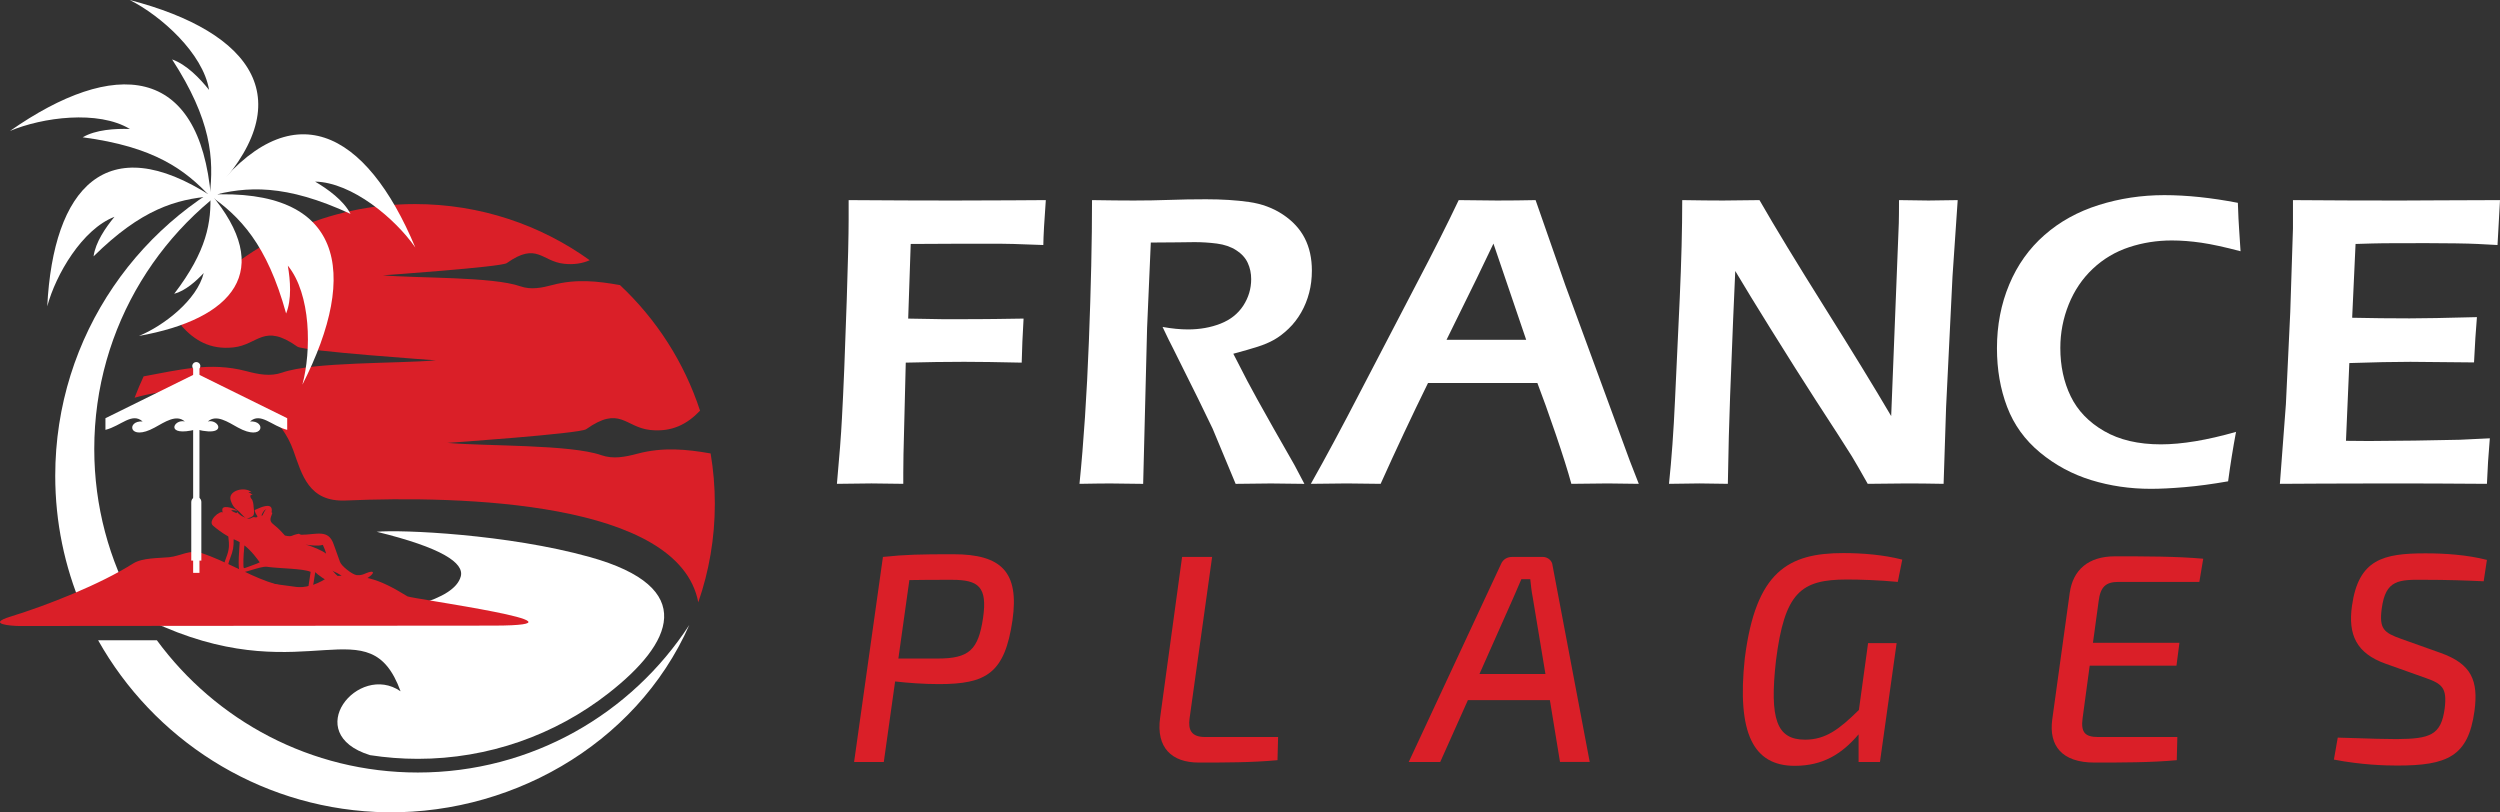
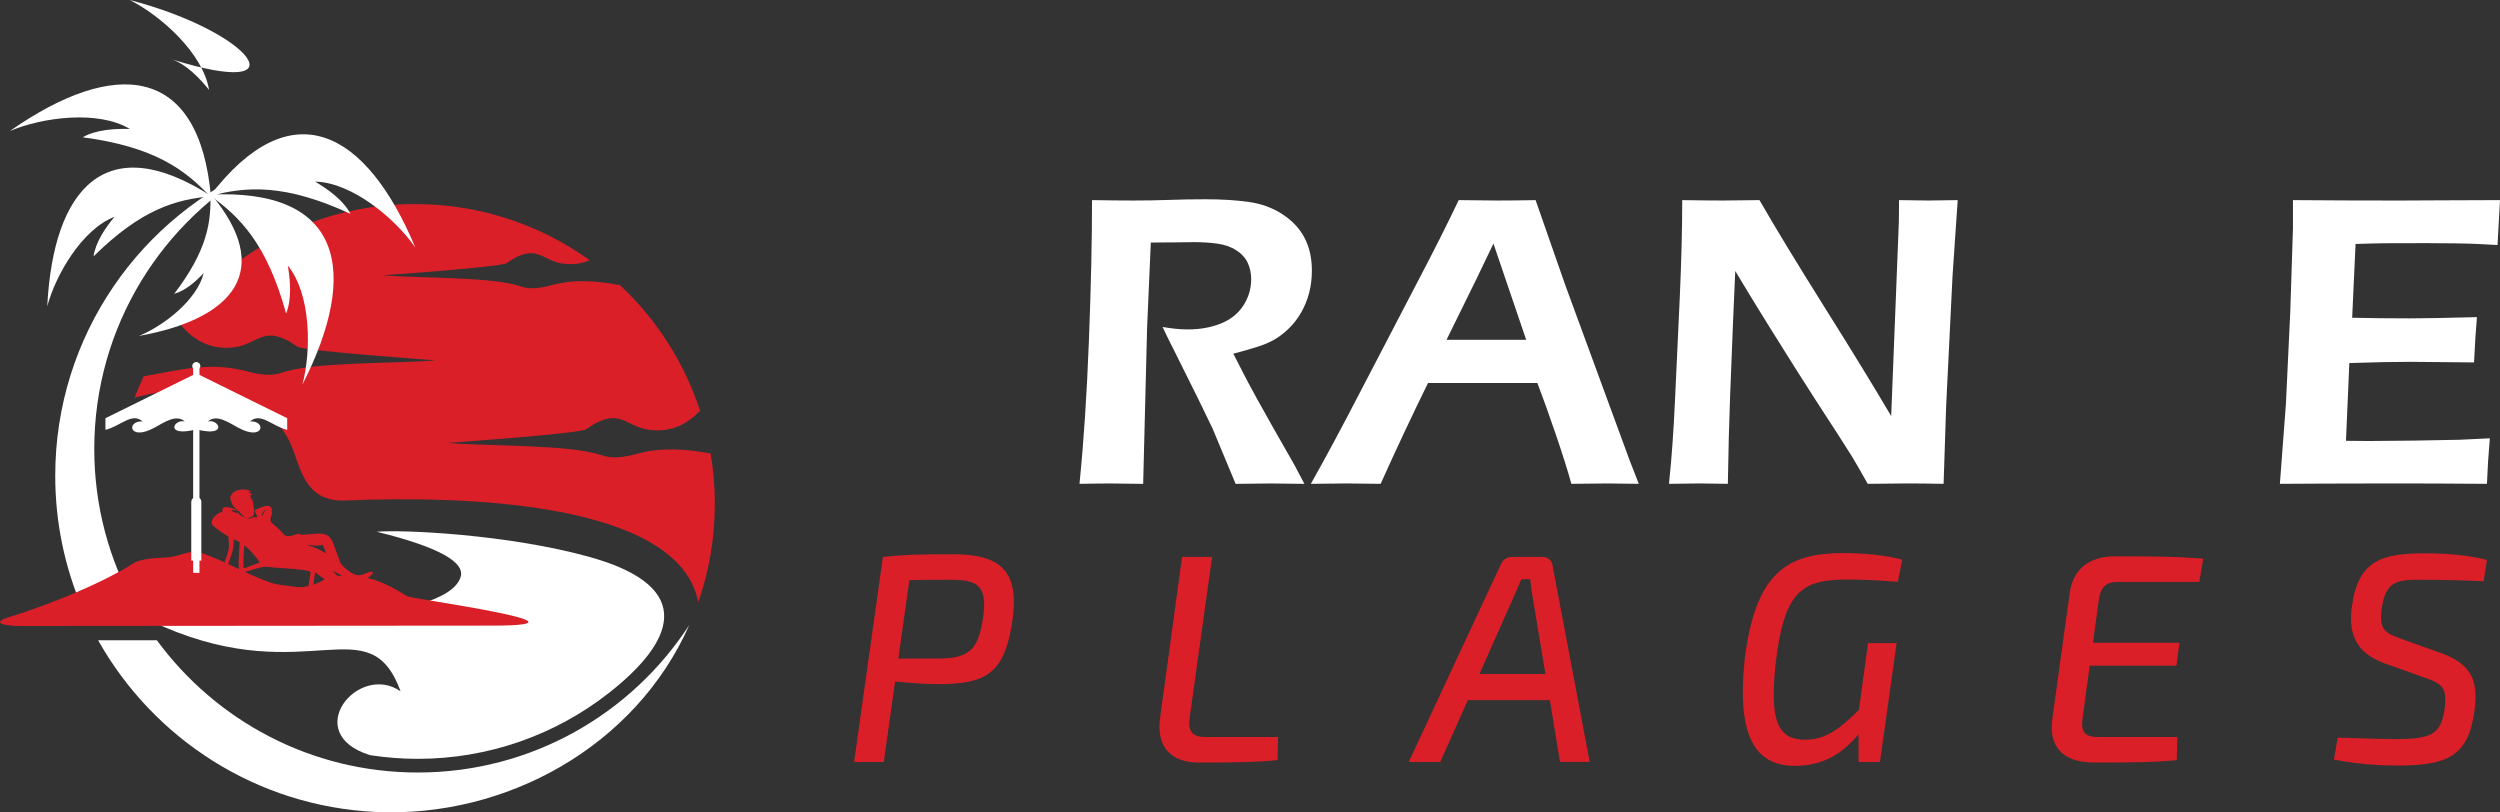
<svg xmlns="http://www.w3.org/2000/svg" version="1.1" id="Calque_1" x="0px" y="0px" width="187.874px" height="61.045px" viewBox="1.294 -2.272 187.874 61.045" enable-background="new 1.294 -2.272 187.874 61.045" xml:space="preserve">
  <rect x="1.294" y="-2.272" width="187.874" height="61.045" fill="#333333" stroke="none" />
  <g>
    <path fill-rule="evenodd" clip-rule="evenodd" fill="#DA1F28" d="M32.482,13.064c4.898,0,9.434,1.564,13.13,4.22   c-0.553,0.24-1.186,0.347-1.932,0.266c-1.688-0.18-2.028-1.664-4.303-0.05c-0.419,0.295-9.307,0.917-9.307,0.917   c2.55,0.229,8.245,0.092,10.328,0.826c0.8,0.281,1.611,0.115,2.429-0.102c1.772-0.47,3.4-0.286,5.059,0.012   c2.732,2.561,4.826,5.795,6.016,9.438c-0.951,0.997-2.099,1.625-3.744,1.449c-1.888-0.202-2.269-1.862-4.815-0.057   c-0.468,0.333-10.416,1.028-10.416,1.028c2.855,0.256,9.229,0.104,11.56,0.924c0.895,0.314,1.803,0.129,2.717-0.114   c1.924-0.511,3.694-0.333,5.492-0.017c0.208,1.231,0.317,2.497,0.317,3.789c0,2.589-0.439,5.08-1.244,7.397   c-1.452-7.614-17.819-8.025-26.495-7.65c-2.789,0.12-3.281-1.936-3.93-3.744c-1.746-4.856-7.737-5.164-11.936-3.98   c0.207-0.546,0.435-1.081,0.68-1.606c2.595-0.469,4.996-1.11,7.697-0.396c0.914,0.243,1.821,0.428,2.714,0.113   c2.331-0.819,8.697-0.667,11.549-0.921c0,0-9.938-0.696-10.406-1.028c-2.545-1.805-2.925-0.145-4.812,0.057   c-1.748,0.188-2.935-0.535-3.92-1.643c0.58-0.632,1.183-1.243,1.807-1.83l-0.785-0.053C20.045,15.855,25.938,13.064,32.482,13.064" />
    <path fill-rule="evenodd" clip-rule="evenodd" fill="#FFFFFF" d="M24.019,26.634c0.682-2.558,0.656-6.791-1.095-8.945   c0.19,1.108,0.303,2.539-0.129,3.598c-1.439-5.206-3.458-7.296-5.816-8.928C27.042,11.835,28.361,18.117,24.019,26.634" />
-     <path fill-rule="evenodd" clip-rule="evenodd" fill="#FFFFFF" d="M11.041-2.272c2.365,1.187,5.515,4.016,5.964,6.757   c-0.702-0.879-1.699-1.913-2.778-2.292c2.939,4.532,3.164,7.43,2.818,10.276C24.116,5.288,20.294,0.133,11.041-2.272" />
+     <path fill-rule="evenodd" clip-rule="evenodd" fill="#FFFFFF" d="M11.041-2.272c2.365,1.187,5.515,4.016,5.964,6.757   c-0.702-0.879-1.699-1.913-2.778-2.292C24.116,5.288,20.294,0.133,11.041-2.272" />
    <path fill-rule="evenodd" clip-rule="evenodd" fill="#FFFFFF" d="M32.504,16.327c-1.508-2.174-4.753-4.893-7.53-4.951   c0.968,0.57,2.134,1.411,2.661,2.426c-4.901-2.269-7.801-2.083-10.571-1.34C23.176,4.45,28.818,7.506,32.504,16.327" />
    <path fill-rule="evenodd" clip-rule="evenodd" fill="#FFFFFF" d="M2.041,7.571c2.438-1.029,6.634-1.588,9.012-0.15   c-1.124-0.037-2.559,0.05-3.546,0.624c5.355,0.708,7.705,2.417,9.646,4.527C16.278,2.532,9.876,2.093,2.041,7.571" />
    <path fill-rule="evenodd" clip-rule="evenodd" fill="#FFFFFF" d="M4.845,20.749c0.639-2.387,2.631-5.798,5.052-6.727   c-0.67,0.808-1.429,1.914-1.571,2.971c3.588-3.541,6.194-4.292,8.863-4.514C9.29,7.37,5.299,11.836,4.845,20.749" />
    <path fill-rule="evenodd" clip-rule="evenodd" fill="#FFFFFF" d="M11.735,22.974c1.844-0.754,4.372-2.695,4.867-4.727   c-0.577,0.619-1.385,1.337-2.217,1.56c2.469-3.232,2.806-5.394,2.711-7.551C21.987,18.057,18.82,21.706,11.735,22.974" />
    <path fill-rule="evenodd" clip-rule="evenodd" fill="#FFFFFF" d="M7.438,43.337c-1.283-3.028-1.993-6.358-1.993-9.855   c0-10.54,6.452-19.574,15.619-23.372C13.507,14.232,8.378,22.25,8.378,31.465c0,4.313,1.124,8.363,3.092,11.872H7.438z    M29.521,58.745c-8.965-0.424-16.706-5.518-20.852-12.9h4.415c4.425,6.026,11.56,9.937,19.608,9.937   c8.551,0,16.071-4.416,20.405-11.091C49.072,53.802,39.336,59.21,29.521,58.745z" />
    <path fill-rule="evenodd" clip-rule="evenodd" fill="#FFFFFF" d="M29.604,37.69c1.857-0.171,9.836,0.179,15.999,1.894   c8.259,2.299,6.198,6.504,1.431,10.232c-4.033,3.157-9.054,4.938-14.341,4.938c-1.212,0-2.41-0.095-3.587-0.276   c-5.27-1.624-0.891-7.002,2.291-4.799c-2.348-6.438-6.958-0.203-17.773-4.835l-0.019-0.026h-0.04   c-0.139-0.06-0.277-0.119-0.418-0.183c5.98,0.04,21.822,0.035,22.775-3.594C36.186,40.038,34.517,38.891,29.604,37.69" />
    <path fill-rule="evenodd" clip-rule="evenodd" fill="#DA1F28" d="M31.911,42.543c-2.234-1.377-3.338-1.695-5.892-1.496   c-2.983,2.212-6.176-0.616-9.56-1.752c-0.896-0.3-1.596,0.222-2.452,0.307c-0.75,0.076-2.013,0.031-2.712,0.474   c-2.497,1.575-6.391,3.12-9.218,3.991c-1.846,0.568,0.078,0.696,0.646,0.705l35.723-0.029   C46.761,44.712,32.196,42.718,31.911,42.543" />
    <path fill-rule="evenodd" clip-rule="evenodd" fill="#DA1F28" d="M20.811,39.985c-0.159-0.219-0.595-0.842-1.15-1.271   c-0.027,0.231-0.088,0.975-0.075,1.405c0.009,0.312-0.012,0.357,0.253,0.245C20.155,40.234,20.62,40.101,20.811,39.985    M24.983,40.724c-0.037,0.277-0.178,1.271-0.282,1.44c-0.125,0.147-5.856-0.682-6.356-0.877c-0.019-0.009-0.037-0.017-0.053-0.026   c-0.144-0.083-0.242-0.25-0.274-0.465c-0.03-0.199,0.165-0.888,0.269-1.15c0.254-0.645,0.242-0.933,0.165-1.601   c-0.491-0.278-0.899-0.599-1.146-0.811c-0.431-0.366,0.525-1.18,0.745-0.992c0.33,0.28,0.95,0.758,1.67,1.07   c1.073,0.462,1.59,1.434,1.771,1.642c0.286,0.329,3.257,0.27,4.044,0.607c0.125,0.052,0.575,0.993,1.167,1.484   c0.549,0.456,1.181,0.409,1.323,0.565c0.195,0.215,0.082,0.608-0.19,0.636C27.263,42.305,25.306,41.08,24.983,40.724z    M18.853,38.25c0.007,0.562-0.03,0.839-0.272,1.457c-0.09,0.228-0.282,0.88-0.257,1.049c0.023,0.152,0.086,0.268,0.175,0.318   c0.231,0.131,5.923,0.895,5.953,0.861c0.015-0.195,0.161-0.975,0.188-1.229c-0.004-0.001-0.008-0.004-0.012-0.007   c-0.591-0.254-2.313-0.24-3.304-0.38c-0.517-0.031-1.785,0.534-1.972,0.414c-0.246-0.153-0.043-2.013-0.046-2.26   c-0.104-0.061-0.213-0.118-0.329-0.168C18.935,38.288,18.894,38.269,18.853,38.25z" />
    <path fill-rule="evenodd" clip-rule="evenodd" fill="#DA1F28" d="M21.02,36.465c-0.032,0-0.06,0.001-0.084,0.005   c0.095-0.213,0.157-0.376,0.371-0.489C21.18,36.102,21.092,36.31,21.02,36.465 M25.804,39.339c-0.244-0.212-1.06-0.572-1.541-0.681   c0.407,0.047,0.89,0.13,1.292,0.017C25.659,38.912,25.741,39.086,25.804,39.339z M18.624,35.3c0.119,0.411,0.312,0.643,0.558,0.802   c0.1,0.063,0.379,0.429,0.56,0.534c-0.029-0.011-0.06-0.023-0.093-0.037c-0.397-0.167-0.521-0.393-0.521-0.393   s-0.026,0.034-0.07,0.086c-0.104-0.05-0.456-0.19-0.361-0.216c0.095-0.027,0.316,0.018,0.428,0.042   c-0.069-0.128-1.013-0.469-1.115-0.156c-0.071,0.219,0.156,0.719,0.559,0.88l-0.026,0.023c0,0,0.345,0.515,0.67,0.53   c0.325,0.02,0.991,0.577,1.252,0.897c0.261,0.321,0.816,0.91,0.938,0.891c0.016-0.002,0.034-0.012,0.054-0.026   c0.784,0.906,1.867,0.228,2.103,0.476l0.059-0.193c0.654,0.427,0.958,0.589,1.727,0.621c0.221,0.354,0.927,0.515,1.434,0.813   c0.531,0.312,1.098,1.409,1.593,0.768c0.123-0.155,0.188-0.266,0.451-0.423c0.677-0.401,0.649-0.695-0.022-0.414   c-0.198,0.083-0.364,0.173-0.691,0.146c-0.325-0.026-1.153-0.678-1.263-0.988c-0.137-0.384-0.335-0.916-0.48-1.334   c-0.402-1.169-1.291-0.713-2.451-0.713l-0.166-0.076c-0.606,0.103-0.457,0.268-1.047,0.132c-0.085-0.099-0.454-0.522-0.782-0.771   c-0.273-0.206-0.342-0.339-0.282-0.58c0.019-0.075,0.049-0.158,0.09-0.258c0.034-0.083,0.042-0.11-0.029-0.128   c0.145-0.726-0.583-0.482-1.002-0.292c-0.128,0.059-0.253,0.106-0.253,0.106c-0.038,0.063,0.022,0.168,0.065,0.265   c0.05,0.117,0.195,0.241,0.092,0.282c-0.13,0.052-0.181-0.055-0.341,0.022c-0.16,0.076-0.195,0.121-0.416,0.054   c0.167,0.01,0.46-0.116,0.509-0.257c0.027-0.076,0.033-0.166,0.03-0.254c-0.003-0.149-0.034-0.291-0.032-0.34   c0.005-0.141-0.056-0.505-0.15-0.594c-0.11-0.104-0.171-0.375,0.082-0.297c-0.154-0.139-0.137-0.117-0.32-0.211   c0.046-0.018,0.104-0.034,0.247,0.008C19.685,34.248,18.42,34.599,18.624,35.3z" />
    <path fill-rule="evenodd" clip-rule="evenodd" fill="#FFFFFF" d="M16.283,25.43v15.348h-0.474V25.43   c-0.042-0.052-0.066-0.118-0.066-0.19c0-0.167,0.135-0.303,0.303-0.303c0.168,0,0.304,0.136,0.304,0.303   C16.35,25.312,16.324,25.377,16.283,25.43" />
    <path fill-rule="evenodd" clip-rule="evenodd" fill="#FFFFFF" d="M16.046,29.997c-1.195,0.303-1.624,0.104-1.649-0.145   c-0.027-0.251,0.362-0.559,0.786-0.45c-0.636-0.564-1.504,0.039-2.266,0.457c-1.974,1.082-2.138-0.552-0.904-0.457   c-0.803-0.712-1.619,0.332-2.795,0.63v-0.876l6.829-3.371l6.83,3.371v0.876c-1.177-0.298-1.993-1.342-2.795-0.63   c1.233-0.095,1.069,1.539-0.904,0.457c-0.761-0.418-1.629-1.021-2.266-0.457c0.336-0.086,0.65,0.089,0.753,0.292   C17.816,29.997,17.493,30.361,16.046,29.997" />
    <path fill-rule="evenodd" clip-rule="evenodd" fill="#FFFFFF" d="M16.425,35.457v4.398h-0.757v-4.376   C15.667,34.938,16.425,34.956,16.425,35.457" />
    <g>
-       <path fill="#FFFFFF" d="M64.188,34.088c0.188-2.04,0.314-3.681,0.377-4.919c0.116-2.073,0.236-5.04,0.362-8.904    c0.094-2.853,0.142-4.868,0.142-6.045v-1.453c2.988,0.021,5.6,0.031,7.838,0.031l4.372-0.015l2.608-0.017    c-0.115,1.551-0.178,2.677-0.188,3.375l-2.233-0.079l-0.906-0.016H75.34h-2.374l-3.233,0.016l-0.189,5.608l2.656,0.046    c2.021,0,3.317-0.005,3.89-0.016l2.125-0.031c-0.073,1.208-0.119,2.311-0.141,3.311c-1.811-0.041-3.252-0.062-4.325-0.062    c-1.354,0-2.816,0.021-4.388,0.062l-0.171,6.904l-0.015,1.407v0.796l-2.392-0.03C66.658,34.058,65.792,34.066,64.188,34.088z" />
      <path fill="#FFFFFF" d="M82.417,34.088c0.314-3.102,0.55-6.669,0.706-10.7c0.157-4.03,0.236-7.57,0.236-10.622    c1.249,0.021,2.295,0.031,3.138,0.031c0.907,0,1.794-0.015,2.664-0.046c0.867-0.032,1.788-0.048,2.754-0.048    c1.208,0,2.291,0.068,3.242,0.204c0.953,0.136,1.798,0.448,2.539,0.938c0.737,0.489,1.288,1.083,1.646,1.78    c0.359,0.698,0.539,1.511,0.539,2.438c0,0.583-0.066,1.138-0.204,1.664c-0.136,0.525-0.335,1.021-0.601,1.484    c-0.265,0.464-0.58,0.87-0.945,1.219c-0.363,0.348-0.725,0.625-1.085,0.828s-0.768,0.377-1.226,0.522    c-0.458,0.147-1.072,0.324-1.844,0.532l1.063,2.062c0.343,0.656,0.994,1.833,1.953,3.53l1.576,2.764    c0.086,0.148,0.335,0.619,0.75,1.422c-1.273-0.021-2.114-0.03-2.521-0.03c-0.502,0-1.384,0.009-2.646,0.03l-1.731-4.154    c-0.301-0.635-0.664-1.385-1.091-2.25l-1.888-3.795c-0.188-0.354-0.448-0.885-0.781-1.593c0.699,0.125,1.335,0.187,1.909,0.187    c0.895,0,1.714-0.146,2.454-0.437c0.739-0.292,1.307-0.742,1.704-1.352c0.395-0.61,0.593-1.273,0.593-1.992    c0-0.437-0.085-0.843-0.258-1.218c-0.172-0.375-0.461-0.692-0.866-0.952c-0.406-0.261-0.892-0.428-1.452-0.501    c-0.563-0.073-1.126-0.108-1.688-0.108c-0.313,0-0.74,0.005-1.28,0.016c-0.542,0.01-1.21,0.015-2,0.015l-0.279,6.42l-0.295,11.715    l-2.421-0.03C84.394,34.058,83.605,34.066,82.417,34.088z" />
      <path fill="#FFFFFF" d="M99.803,34.088c1.085-1.916,2.354-4.284,3.814-7.106l4.109-7.889c1.281-2.437,2.344-4.545,3.189-6.327    c1.354,0.021,2.312,0.031,2.873,0.031c0.989,0,1.958-0.01,2.905-0.031l2.232,6.39l4.854,13.215l0.67,1.717l-2.339-0.03    c-0.541,0-1.45,0.009-2.729,0.03c-0.25-0.927-0.645-2.175-1.181-3.749c-0.538-1.572-0.995-2.848-1.372-3.827h-8.22    c-1.217,2.479-2.403,5.004-3.559,7.576l-2.547-0.03C102.025,34.058,101.125,34.066,99.803,34.088z M110,23.264h5.986l-2.46-7.23    l-1.263,2.629L110,23.264z" />
      <path fill="#FFFFFF" d="M126.718,34.088c0.195-1.863,0.348-3.957,0.451-6.278l0.356-7.655c0.124-2.77,0.188-5.233,0.188-7.389    c1.207,0.021,2.232,0.031,3.074,0.031c0.625,0,1.535-0.01,2.731-0.031c1.178,2.052,2.805,4.728,4.878,8.03    c2.073,3.301,3.748,6.034,5.02,8.199l0.572-14.495c0.01-0.344,0.016-0.921,0.016-1.734c0.979,0.021,1.72,0.031,2.22,0.031    c0.199,0,0.929-0.01,2.19-0.031l-0.39,5.733l-0.481,9.81l-0.188,5.779c-1.081-0.021-2.004-0.03-2.765-0.03    c-0.603,0-1.584,0.009-2.937,0.03c-0.521-0.927-0.917-1.613-1.188-2.061c-0.427-0.688-1.338-2.104-2.735-4.249    c-0.914-1.416-2.063-3.229-3.436-5.437c-1.012-1.624-1.876-3.04-2.596-4.249c-0.082,1.688-0.211,4.817-0.387,9.388    c-0.072,1.864-0.129,4.067-0.17,6.607c-0.98-0.021-1.69-0.03-2.128-0.03C128.671,34.058,127.905,34.066,126.718,34.088z" />
-       <path fill="#FFFFFF" d="M169.331,30.183c-0.229,1.218-0.428,2.458-0.595,3.716c-1.188,0.208-2.275,0.355-3.265,0.438    c-0.989,0.085-1.837,0.126-2.545,0.126c-1.563,0-3.055-0.218-4.476-0.655c-1.422-0.438-2.703-1.127-3.844-2.07    c-1.14-0.942-1.965-2.085-2.476-3.428s-0.765-2.812-0.765-4.405c0-1.729,0.307-3.327,0.922-4.795    c0.612-1.468,1.496-2.708,2.648-3.718c1.149-1.01,2.512-1.762,4.084-2.257c1.572-0.494,3.213-0.742,4.92-0.742    c1.688,0,3.53,0.193,5.53,0.578c0.032,0.927,0.062,1.583,0.093,1.968l0.109,1.671c-1.177-0.312-2.156-0.525-2.937-0.64    c-0.781-0.114-1.525-0.171-2.234-0.171c-1.114,0-2.185,0.169-3.209,0.508c-1.026,0.339-1.933,0.877-2.719,1.616    s-1.39,1.632-1.813,2.679c-0.421,1.046-0.632,2.137-0.632,3.272c0,1.354,0.26,2.567,0.782,3.64    c0.52,1.072,1.356,1.942,2.506,2.608c1.15,0.667,2.576,1,4.273,1C165.264,31.12,167.144,30.808,169.331,30.183z" />
      <path fill="#FFFFFF" d="M172.626,34.088l0.452-5.982l0.328-6.92l0.203-6.294v-2.125c2.572,0.021,5.253,0.031,8.045,0.031    l2.999-0.015l4.515-0.017l-0.187,3.375l-1.485-0.079c-0.406-0.021-0.968-0.036-1.688-0.046c-0.717-0.011-1.451-0.016-2.201-0.016    c-1.624,0-2.674,0.003-3.147,0.008c-0.474,0.004-1.188,0.023-2.147,0.054l-0.255,5.545c1.427,0.031,2.865,0.047,4.313,0.047    c0.999,0,2.688-0.031,5.063-0.094c-0.083,0.947-0.154,2.083-0.218,3.404c-2.78-0.03-4.373-0.045-4.779-0.045    c-1.229,0-2.758,0.031-4.592,0.093l-0.252,5.843l1.718,0.015c0.498,0,1.645-0.01,3.437-0.031l3.389-0.063l2.267-0.109    c-0.104,1.209-0.178,2.349-0.218,3.421c-2.708-0.021-5.151-0.03-7.327-0.03l-5.139,0.013L172.626,34.088z" />
    </g>
    <g>
      <path fill="#DA1F28" d="M77.382,44.336c-0.58,3.998-1.965,4.802-5.538,4.802c-1.139,0-2.324-0.09-3.283-0.199l-0.85,6.051h-2.232    l2.167-15.409c1.696-0.18,2.835-0.202,5.292-0.202C76.557,39.378,77.897,40.72,77.382,44.336z M72.85,41.301    c-1.25,0-2.345,0-3.217,0.02l-0.827,5.896h2.949c2.367,0,3.059-0.643,3.416-3.059C75.507,41.835,74.837,41.301,72.85,41.301z" />
      <path fill="#DA1F28" d="M90.688,51.729c-0.112,0.849,0.133,1.385,1.16,1.385h5.494l-0.045,1.742    c-1.921,0.178-3.997,0.178-5.919,0.178c-2.031,0-3.215-1.116-2.902-3.371l1.651-12.082h2.257L90.688,51.729z" />
      <path fill="#DA1F28" d="M111.604,50.346l-2.077,4.644h-2.367l6.924-14.851c0.156-0.38,0.469-0.559,0.871-0.559h2.278    c0.38,0,0.714,0.29,0.735,0.646l2.793,14.763h-2.234l-0.759-4.644H111.604z M116.474,42.594c-0.089-0.447-0.134-0.89-0.181-1.339    h-0.669l-0.579,1.339l-2.57,5.784h4.958L116.474,42.594z" />
      <path fill="#DA1F28" d="M134.757,47.373c-0.491,4.4,0.045,5.941,2.188,5.941c1.542,0,2.567-0.779,4.044-2.232l0.69-5.024h2.145    l-1.252,8.932h-1.606v-2.077c-1.272,1.497-2.702,2.366-4.802,2.366c-3.104,0-4.355-2.435-3.75-8.082    c0.824-6.522,3.257-7.906,7.412-7.906c1.43,0,3.038,0.133,4.422,0.491l-0.336,1.676c-1.405-0.137-2.88-0.18-3.818-0.18    C136.61,41.277,135.405,42.26,134.757,47.373z" />
      <path fill="#DA1F28" d="M160.499,41.457c-0.96,0-1.362,0.378-1.494,1.451l-0.426,3.124h6.498l-0.223,1.722h-6.521l-0.536,3.975    c-0.133,1.026,0.18,1.385,1.163,1.385h5.96l-0.043,1.742c-1.92,0.178-4.176,0.178-6.186,0.178c-2.436,0-3.44-1.251-3.172-3.236    l1.317-9.537c0.247-1.697,1.385-2.725,3.395-2.725c2.255,0,4.623,0,6.634,0.18l-0.291,1.742H160.499z" />
      <path fill="#DA1F28" d="M188.185,39.804l-0.244,1.607c-1.385-0.068-2.882-0.11-4.378-0.11c-2.011-0.023-2.992-0.023-3.283,2.165    c-0.201,1.52,0.155,1.809,1.475,2.277l2.946,1.05c2.323,0.826,2.858,2.077,2.547,4.377c-0.469,3.419-2.055,4.089-5.806,4.089    c-0.916,0-2.658-0.046-4.756-0.447l0.289-1.653c2.791,0.089,3.617,0.112,4.443,0.112c2.502-0.023,3.329-0.29,3.596-2.324    c0.179-1.516-0.179-1.83-1.451-2.276l-3.015-1.073c-2.166-0.781-2.814-2.165-2.502-4.354c0.492-3.484,2.346-3.932,5.517-3.932    C185.059,39.312,186.688,39.423,188.185,39.804z" />
    </g>
  </g>
</svg>